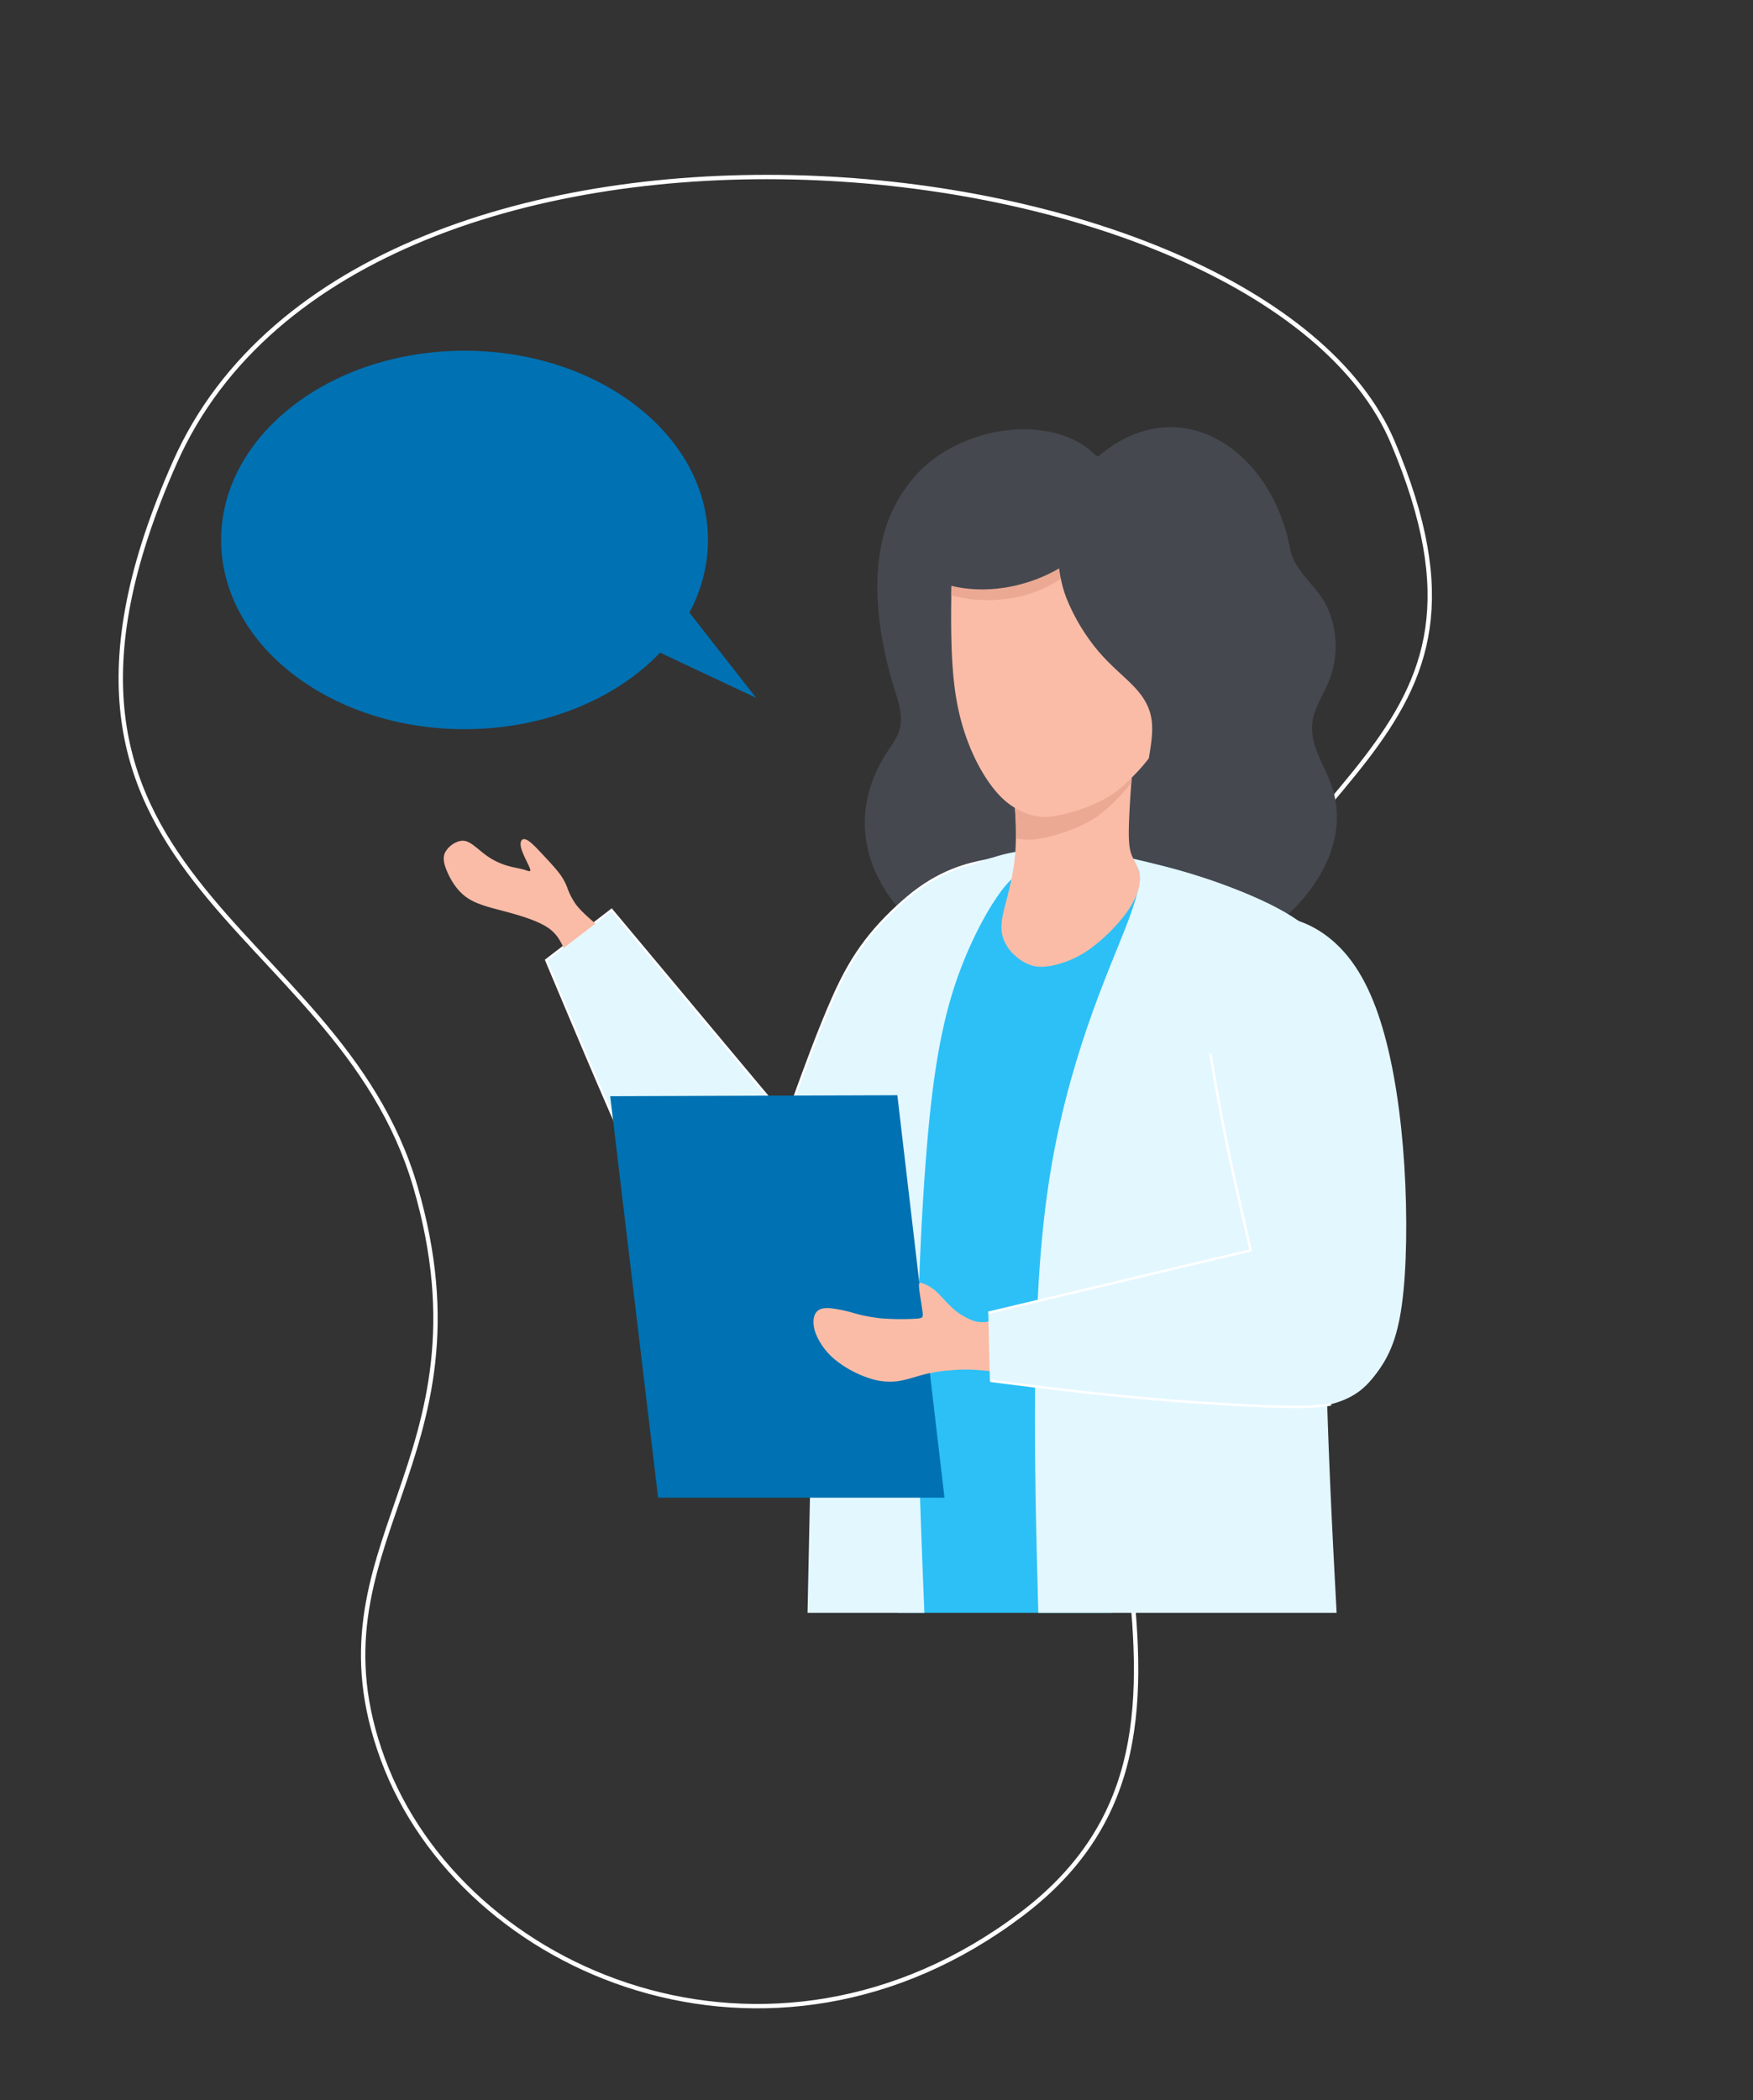
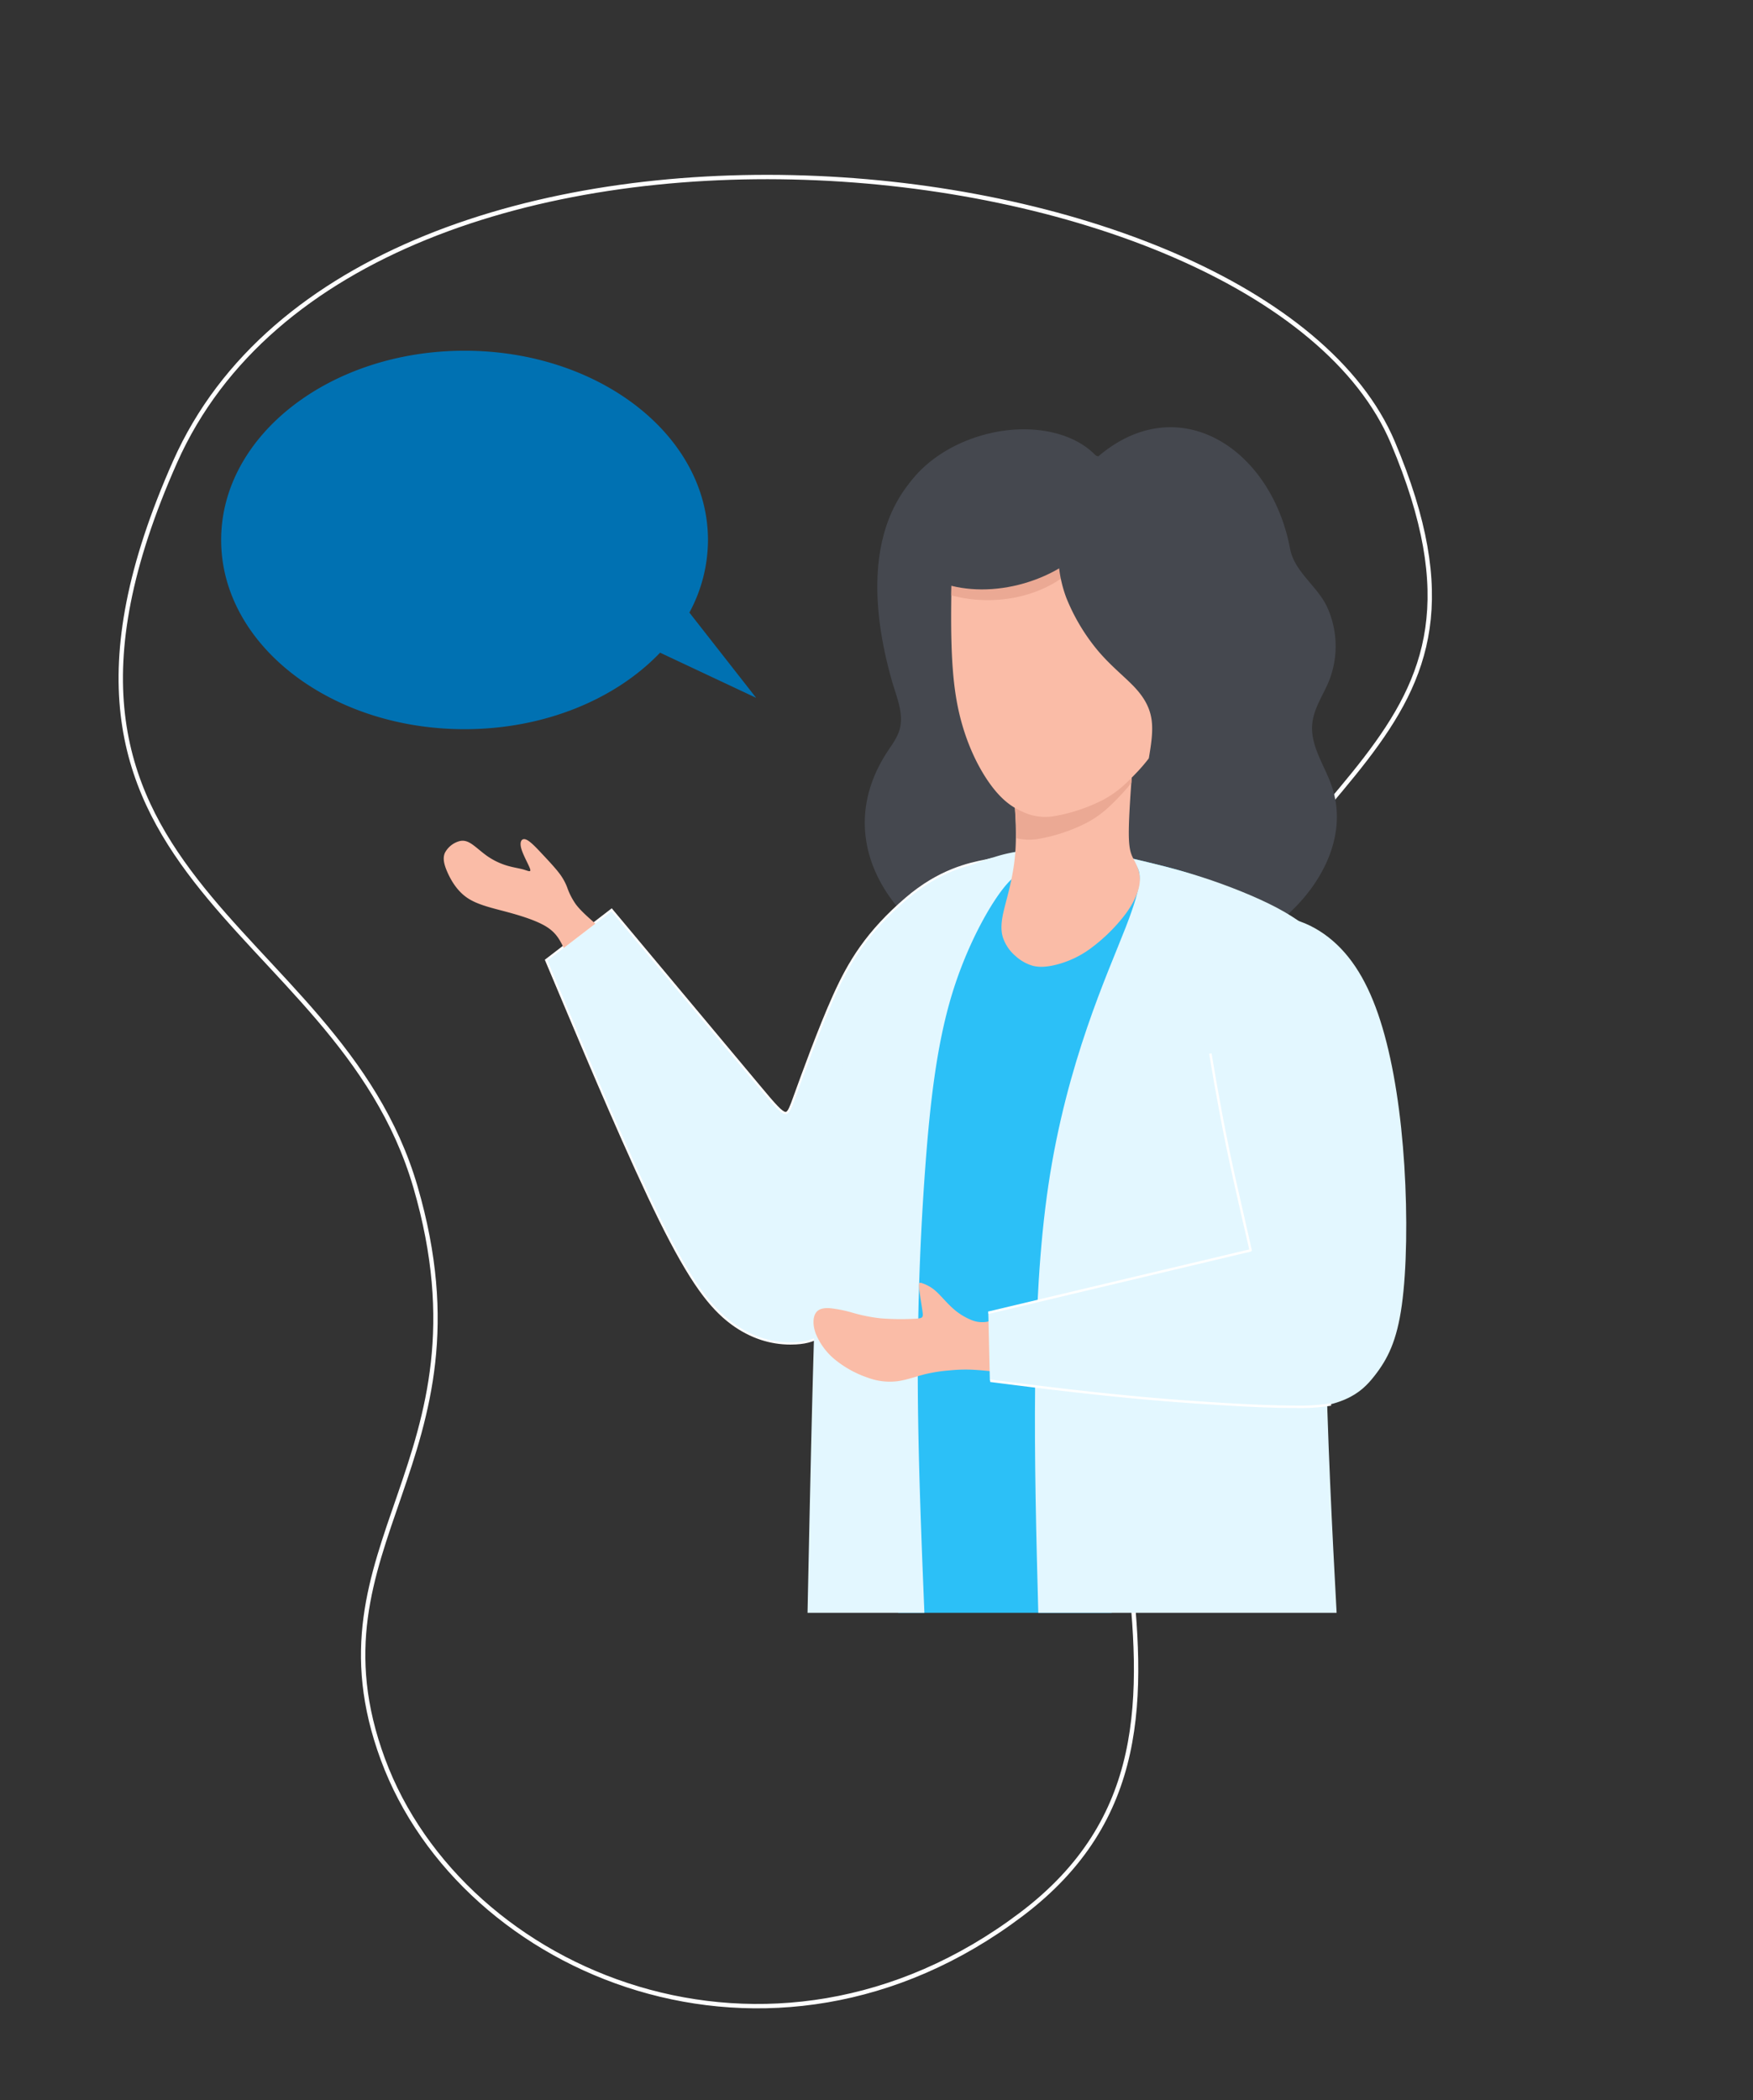
<svg xmlns="http://www.w3.org/2000/svg" width="802.446" height="961.035" viewBox="0 0 802.446 961.035">
  <rect x="0" y="0" width="802.446" height="961.035" fill="#333333" stroke="none" />
  <defs>
    <clipPath id="clip-path">
      <rect id="Rectangle_2530" data-name="Rectangle 2530" width="542.489" height="577.554" fill="none" />
    </clipPath>
    <clipPath id="clip-path-2">
-       <path id="Path_3813" data-name="Path 3813" d="M272.694,141.565c1.994,10.606,12.354,16.98,16.91,26.586a43.15,43.15,0,0,1,.983,33.815c-2.665,6.618-7.062,12.636-7.726,19.834-.94,10.2,5.766,19.087,9.007,28.7,11.041,32.747-20.513,66.648-47.172,74.116-25.8,7.226-69.2,13.114-97.231,10.535-42.582-3.918-90.8-51.6-59.312-100.326,2.2-3.4,4.785-6.65,5.865-10.647,1.948-7.211-1.436-14.667-3.493-21.843-12.556-43.805-9.634-85.92,26.183-105.864,4.486-2.5,17.823,1.1,31.033,4.706,13.921,3.795,27.7,7.59,30.833,4.249,12.687-13.533,26.413-19.412,39.4-19.412,25.765,0,48.625,23.136,54.722,55.554" transform="translate(-78.03 -86.011)" fill="none" />
+       <path id="Path_3813" data-name="Path 3813" d="M272.694,141.565c1.994,10.606,12.354,16.98,16.91,26.586a43.15,43.15,0,0,1,.983,33.815" transform="translate(-78.03 -86.011)" fill="none" />
    </clipPath>
    <clipPath id="clip-path-3">
      <rect id="Rectangle_2531" data-name="Rectangle 2531" width="542.489" height="577.554" fill="#e3f7ff" />
    </clipPath>
  </defs>
  <g id="Group_8189" data-name="Group 8189" transform="translate(-6272.769 -8835.497)">
    <g id="Group_8176" data-name="Group 8176" transform="matrix(-0.259, -0.966, 0.966, -0.259, 6488.802, 9795.299)">
      <g id="Group_8175" data-name="Group 8175" transform="translate(0)">
        <path id="Path_3754" data-name="Path 3754" d="M372.87,122.1c-131.334,2.822-144.289-91.88-249.035-82.22s-198.1,130.77-144.247,263.8,215.834,54.983,348.7,151.472S432.834,663.65,586.1,642.407s299.41-408.146,135.855-540.581S501.971,119.327,372.87,122.1Z" transform="translate(36.147 -39.189)" fill="none" stroke="#fff" stroke-width="2" />
      </g>
    </g>
    <g id="Group_8186" data-name="Group 8186" transform="translate(6374 8996)">
      <g id="Group_8181" data-name="Group 8181">
        <g id="Group_8180" data-name="Group 8180" clip-path="url(#clip-path)">
          <path id="Path_3802" data-name="Path 3802" d="M842.584,0C781.047,0,731.162,38.77,731.162,86.6s49.885,86.594,111.422,86.594c36.666,0,69.2-13.77,89.5-35.014l11.248,5.287,32.729,15.38-22.3-28.47L945.5,119.829a69.986,69.986,0,0,0,8.51-33.234C954.005,38.77,904.121,0,842.584,0" transform="translate(-731.161 -0.002)" fill="#0071b2" fill-rule="evenodd" />
          <path id="Path_3811" data-name="Path 3811" d="M116.708,96.468c9.212-5.129,55.76,15.466,61.865,8.954,37.856-40.379,84.953-12.617,94.121,36.142,1.994,10.606,12.354,16.98,16.91,26.586a43.152,43.152,0,0,1,.983,33.815c-2.665,6.618-7.062,12.636-7.726,19.834-.941,10.2,5.766,19.087,9.006,28.7,11.041,32.748-20.512,66.648-47.172,74.116-25.8,7.226-69.2,13.114-97.23,10.534-42.582-3.918-90.8-51.6-59.312-100.326,2.2-3.4,4.786-6.65,5.865-10.647,1.947-7.212-1.436-14.667-3.493-21.843-12.556-43.806-9.634-85.921,26.183-105.864" transform="translate(216.599 -51.004)" fill="#45484f" />
        </g>
      </g>
      <g id="Group_8183" data-name="Group 8183" transform="translate(294.63 35.006)">
        <g id="Group_8182" data-name="Group 8182" clip-path="url(#clip-path-2)">
          <path id="Path_3812" data-name="Path 3812" d="M352.453,446.85a80.253,80.253,0,0,0-.477,16.826,71.977,71.977,0,0,0,5.013,19.852c2.549,6.187,5.8,11.423,7.484,14.933s1.789,5.295-11.387,5.353-39.635-1.606-53.083-2.5-13.879-1.013-13.176-3.809a124.743,124.743,0,0,0,3.634-15.585,113.31,113.31,0,0,0,.757-24.332c-.65-7.85-2.277-14.394,1.736-17.668s13.664-3.269,23.153-3.332,18.815-.178,25.055-.167,9.393.148,10.779,1.652,1.008,4.383.513,8.774" transform="translate(-234.06 -293.802)" fill="#45484f" fill-rule="evenodd" />
        </g>
      </g>
      <g id="Group_8185" data-name="Group 8185">
        <g id="Group_8184" data-name="Group 8184" clip-path="url(#clip-path-3)">
          <g id="Path_3814" data-name="Path 3814" transform="translate(-334.515 -343.05)" fill="#e3f7ff" fill-rule="evenodd">
            <path d="M 595.119 797.364 C 590.551 797.364 586.036 796.642 581.7 795.218 C 577.049 793.69 572.545 791.333 568.315 788.213 C 563.105 784.37 558.429 779.422 553.6 772.641 C 548.245 765.121 542.345 754.803 535.562 741.096 C 521.517 712.702 502.227 666.89 492.957 644.874 L 483.438 622.268 L 483.288 621.913 L 483.594 621.678 C 487.434 618.728 491.274 615.778 495.114 612.828 C 501.03 608.283 506.946 603.737 512.864 599.193 L 513.244 598.9 L 513.552 599.268 C 530.271 619.258 546.992 639.248 560.451 655.339 C 568.54 665.009 575.452 673.272 580.477 679.28 C 584.167 683.693 586.834 686.881 588.84 688.964 C 590.792 690.99 592.049 691.894 592.917 691.894 C 592.917 691.894 592.917 691.894 592.917 691.894 C 594.288 691.894 595.238 689.265 596.812 684.909 L 596.814 684.903 L 596.837 684.838 C 600.544 674.59 608.257 653.266 615.031 638.23 C 616.953 633.965 618.691 630.433 620.502 627.114 C 622.636 623.205 624.853 619.632 627.282 616.194 C 632.801 608.378 639.613 601.034 648.108 593.744 C 651.681 590.677 655.413 587.969 659.199 585.694 C 662.441 583.747 665.818 582.062 669.236 580.685 C 675.481 578.17 680.675 577.125 684.468 576.363 C 685.88 576.078 687.1 575.833 688.036 575.574 C 688.458 575.456 688.798 575.399 689.075 575.399 C 689.75 575.399 689.98 575.756 690.057 575.969 C 690.296 576.628 689.893 577.821 685.37 582.05 C 683.158 584.117 680.864 586.052 680.442 586.406 C 679.803 587.511 672.371 600.432 664.3 616.7 C 659.369 626.641 655.167 635.867 651.813 644.123 C 647.626 654.428 644.756 663.237 643.283 670.305 C 640.888 681.793 638.552 695.296 636.294 708.355 C 632.404 730.847 628.381 754.105 623.757 769.1 C 620.364 780.109 616.377 787.581 611.57 791.943 C 609.497 793.824 607.256 795.16 604.72 796.029 C 602.662 796.734 600.403 797.135 597.61 797.293 C 596.782 797.34 595.944 797.364 595.119 797.364 Z" stroke="none" />
            <path d="M 689.075 575.899 C 688.852 575.899 688.553 575.949 688.169 576.055 C 682.298 577.684 666.604 578.528 648.434 594.123 C 630.263 609.718 622.271 623.382 615.487 638.435 C 608.706 653.485 601.093 674.543 597.284 685.073 C 593.479 695.604 593.479 695.605 580.093 679.601 C 566.707 663.597 539.936 631.593 513.168 599.589 C 503.409 607.083 493.654 614.581 483.899 622.074 L 493.418 644.68 C 502.936 667.285 521.973 712.497 536.011 740.874 C 550.052 769.251 559.093 780.79 568.612 787.811 C 578.13 794.832 588.122 797.329 597.582 796.794 C 607.039 796.259 615.964 792.686 623.279 768.952 C 630.598 745.218 636.308 701.314 642.793 670.202 C 649.279 639.087 680.053 586.079 680.053 586.079 C 680.053 586.079 692.274 575.899 689.075 575.899 M 689.075 574.899 C 690.092 574.899 690.429 575.528 690.527 575.798 C 690.808 576.575 690.405 577.471 689.088 578.994 C 688.297 579.909 687.161 581.06 685.711 582.415 C 683.591 584.398 681.394 586.259 680.831 586.732 C 679.955 588.251 672.657 600.981 664.745 616.928 C 659.82 626.857 655.624 636.071 652.275 644.314 C 648.1 654.591 645.239 663.369 643.772 670.406 C 641.379 681.887 639.044 695.386 636.786 708.44 C 632.894 730.948 628.868 754.222 624.235 769.247 C 622.44 775.071 620.526 779.805 618.385 783.72 C 616.402 787.346 614.283 790.157 611.906 792.313 C 609.781 794.241 607.484 795.611 604.882 796.502 C 602.78 797.222 600.478 797.632 597.639 797.793 C 596.801 797.84 595.953 797.864 595.119 797.864 C 590.498 797.864 585.93 797.134 581.544 795.693 C 576.842 794.148 572.291 791.767 568.018 788.616 C 562.764 784.74 558.053 779.756 553.193 772.931 C 547.822 765.39 541.909 755.049 535.114 741.317 C 521.062 712.909 501.768 667.088 492.496 645.068 L 482.678 621.751 L 483.29 621.281 C 487.105 618.351 490.919 615.42 494.734 612.489 C 500.675 607.924 506.617 603.359 512.559 598.796 L 513.32 598.212 L 513.935 598.948 C 530.666 618.951 547.398 638.954 560.862 655.051 C 568.939 664.707 575.841 672.958 580.86 678.959 C 584.545 683.365 587.208 686.548 589.2 688.617 C 590.975 690.46 592.225 691.394 592.917 691.394 C 593.937 691.394 594.998 688.456 596.342 684.737 L 596.367 684.669 C 600.075 674.415 607.793 653.078 614.575 638.024 C 616.502 633.748 618.246 630.205 620.063 626.875 C 622.206 622.948 624.434 619.36 626.873 615.905 C 632.417 608.055 639.256 600.682 647.782 593.364 C 651.377 590.279 655.131 587.555 658.942 585.266 C 662.206 583.305 665.607 581.608 669.05 580.221 C 675.337 577.689 680.558 576.639 684.369 575.872 C 685.772 575.59 686.984 575.346 687.902 575.092 C 688.369 574.962 688.753 574.899 689.075 574.899 Z" stroke="none" fill="#fff" />
          </g>
          <path id="Path_3815" data-name="Path 3815" d="M302.684,568.571c-8.444-2.7-16.764-4.534-25.061-6.551s-16.566-4.22-23.7-5.407a67.29,67.29,0,0,0-18.1-.838,61.471,61.471,0,0,0-12.738,3.022c-3.126.838-6.252,1.676-11.621,7.3s-12.986,16.035-19.173,28.261-10.946,26.263-14.933,43.815-7.2,38.606-9.635,56.96-4.1,34-5,49.641-1.008,31.294-1.129,48.128-.236,34.859-.058,51.072.652,30.608,2.083,40.84a88.489,88.489,0,0,0,5.271,20.333c.236.655.45,1.257.644,1.811h97.714c1.377-2.436,1.854-6.652,2.39-14.111,1.245-17.288,2.816-51.983,9.049-102.683s17.121-117.407,28.8-151.02,24.142-34.129,27.737-38.737-1.683-13.3-6.963-21.993c-8.564-3.568-17.132-7.141-25.576-9.84" transform="translate(140.378 -329.401)" fill="#2cc0f7" fill-rule="evenodd" />
          <path id="Path_3816" data-name="Path 3816" d="M501.315,578.1c-7.044,7.862-18.141,27.241-25.216,50.362s-10.128,49.993-12.319,79.662-3.53,62.134-3.414,97.555c.116,33.552,1.536,69.748,3.026,106.088H409.9c.915-44.113,1.834-87.785,2.855-122.457,1.07-36.468,2.25-62.979,5.345-87.04s8.107-45.669,16.306-66.44,19.584-40.7,31.061-52.48a63.756,63.756,0,0,1,29.642-17.319,66.26,66.26,0,0,1,9.825-2.424c5.031.481,10.062.962,11.625,3.285s-.341,6.485-2.781,6.741-5.426-3.4-12.466,4.464" transform="translate(-141.477 -334.217)" fill="#e3f7ff" fill-rule="evenodd" />
          <path id="Path_3817" data-name="Path 3817" d="M211.232,786.739c-1.047-51.355-1.067-115.207-1.09-179.056-5.83-4.817-11.66-9.639-21.062-14.623S166.7,582.913,154.87,579.081s-22.516-6.334-33.2-8.836q1.553,1.74,3.1,3.483c1.8,3.215,3.6,6.431-4.833,28.133S92.864,663.747,84.5,719.919c-8.18,54.95-6.516,125.2-4.639,195.785h136.56c-2.071-38.823-4.143-77.661-5.19-128.965" transform="translate(294.189 -338.15)" fill="#e3f7ff" fill-rule="evenodd" />
          <path id="Path_3818" data-name="Path 3818" d="M620.155,708.058c-13.781,32.532-18.036,48.787-20.422,84.573-.694,10.45-1.164,20.926-1.637,31.391l1.109.05c.473-10.457.939-20.926,1.633-31.368,2.378-35.661,6.605-51.8,20.336-84.212Z" transform="translate(-322.117 -419.872)" fill="#e3f7ff" fill-rule="evenodd" />
-           <path id="Path_3819" data-name="Path 3819" d="M672.364,1021.25H541.281L519.35,837.528l131.441-.454Z" transform="translate(-341.256 -496.378)" fill="#0071b2" fill-rule="evenodd" />
          <path id="Path_3820" data-name="Path 3820" d="M535.249,1065.716a12.77,12.77,0,0,1-7.273-.663,28.753,28.753,0,0,1-8.913-5.62c-2.886-2.61-5.446-5.845-7.812-7.885a17.523,17.523,0,0,0-5.861-3.355c-1.326-.473-1.8-.567-1.563,2.067s1.206,7.994,1.575,10.822.147,3.111-3.355,3.316a119.309,119.309,0,0,1-15.663-.175,74.428,74.428,0,0,1-13.091-2.6,58.912,58.912,0,0,0-10.263-2.048c-2.952-.194-5.3.271-6.548,2.265s-1.4,5.512.093,9.468a30.116,30.116,0,0,0,8.991,11.974,48.685,48.685,0,0,0,14.929,8.141,28.774,28.774,0,0,0,13.459,1.559c4.274-.574,8.58-2.2,12.676-3.219A72.346,72.346,0,0,1,518,1088.023a70.459,70.459,0,0,1,10.093-.3c3.84.175,8.638.7,11.039.962s2.4.26,2.261-4.015-.427-12.831-1.412-16.612-2.68-2.8-4.732-2.347" transform="translate(-184.347 -621.414)" fill="#fabca7" fill-rule="evenodd" />
          <path id="Path_3821" data-name="Path 3821" d="M0,817.718q.355,15.529.713,31.054c51.119,6.854,102.237,13.708,131.9,13.448s37.873-7.641,44.063-15.492,10.349-16.182,12.61-32.481,2.618-40.572,1.152-63.81-4.756-45.436-10-63.139-12.451-30.906-22.753-39.788-23.7-13.444-35.758-9.542-22.8,16.264-23.207,42.814,9.511,67.289,19.429,108.024l-19.688,4.817C78.763,798.444,39.381,808.079,0,817.718" transform="translate(351.173 -377.476)" fill="#e3f7ff" fill-rule="evenodd" />
          <path id="Path_3822" data-name="Path 3822" d="M84.385,1157.877c31.05,3.983,61.281,7.606,92.552,9.755,15.639,1.07,32.392,2.145,48.012,2.168a89.006,89.006,0,0,0,15.581-1.078l-.182-1.1a87.653,87.653,0,0,1-15.4,1.067c-15.6-.024-32.326-1.1-47.938-2.169-31.251-2.145-61.459-5.764-92.486-9.747Z" transform="translate(267.615 -685.958)" fill="#fff" fill-rule="evenodd" />
          <path id="Path_3823" data-name="Path 3823" d="M356.45,528.821a78.722,78.722,0,0,1-16.38,16.089,44.835,44.835,0,0,1-15.275,7.18c-4.329,1.1-7.824,1.338-10.938.52a20.073,20.073,0,0,1-7.948-4.542,18.972,18.972,0,0,1-4.775-6.218c-1.23-2.525-2.238-5.733-.978-12.218s4.782-16.244,5.74-28.761-.648-27.784-2.254-43.054c2.017.182,4.03.365,13.4.275s26.1-.45,42.83-.814c-1.012,13.448-2.021,26.892-2.005,34.626s1.059,9.763,2.374,12.28,2.9,5.535,2.676,9.635-2.257,9.282-6.47,15" transform="translate(57.618 -271.162)" fill="#fabca7" fill-rule="evenodd" />
          <path id="Path_3824" data-name="Path 3824" d="M309.925,494.246c-.206-10.853-1.509-23.641-2.816-36.429,2.017.182,4.03.365,13.4.275s26.1-.45,42.83-.814c-.295,3.917-.59,7.835-.842,11.648-1.974,2.51-3.856,4.55-5.679,6.462-4.414,4.62-8.5,8.51-14.914,11.877a77.343,77.343,0,0,1-21.523,7.222,25.079,25.079,0,0,1-10.457-.241" transform="translate(54.153 -271.162)" fill="#eba994" fill-rule="evenodd" />
          <path id="Path_3825" data-name="Path 3825" d="M236.99,201.067a73.49,73.49,0,0,0-6.6,7.339c-.407,21.349-.814,42.7,2.2,59.826s9.433,30.037,15.151,38.043,10.729,11.109,15.244,13.079a24.117,24.117,0,0,0,14.906,1.807,77.326,77.326,0,0,0,21.523-7.222c6.412-3.366,10.5-7.257,14.914-11.877a78.6,78.6,0,0,0,14.7-20.957c5.55-10.985,11.92-27.6,14.429-37.942s1.156-14.41-1.354-15.965-6.179-.589-8.983,1.21a23.526,23.526,0,0,0-6.012,6.175c-1.276,1.738-1.893,2.587-3.588,1.35s-4.461-4.561-7.292-13.122-5.725-22.369-10.643-30.34-11.857-10.1-20.972-9.841a92.878,92.878,0,0,0-27.741,5.76,46.026,46.026,0,0,0-13.339,7.874c-2.618,2-4.472,2.952-6.536,4.8" transform="translate(104.048 -108.287)" fill="#fabca7" fill-rule="evenodd" />
          <path id="Path_3826" data-name="Path 3826" d="M353.17,201.067a73.487,73.487,0,0,0-6.6,7.339c-.074,3.948-.151,7.9-.206,11.822a64.011,64.011,0,0,0,16.706,2.188c27.233,0,49.439-16.679,50.579-37.585-3.673-1.784-7.951-2.343-12.862-2.2a92.879,92.879,0,0,0-27.741,5.76,46.027,46.027,0,0,0-13.339,7.874c-2.618,2-4.472,2.952-6.536,4.8" transform="translate(-12.132 -108.286)" fill="#eba994" fill-rule="evenodd" />
          <path id="Path_3827" data-name="Path 3827" d="M391.177,158.791c-26.778,7.776-53.031-1.072-58.44-19.7s12.025-40.156,38.8-47.931,53.028,1.073,58.436,19.7-12.021,40.158-38.8,47.934" transform="translate(-23.498 -52.385)" fill="#45484f" fill-rule="evenodd" />
          <path id="Path_3828" data-name="Path 3828" d="M273.913,363.7c3.344-8.389,11.287-13.1,17.749-10.526s8.987,11.458,5.648,19.843-11.287,13.1-17.746,10.527-8.991-11.458-5.651-19.844" transform="translate(132.82 -209.013)" fill="#fabca7" fill-rule="evenodd" />
          <path id="Path_3829" data-name="Path 3829" d="M136.356,164.987a58.363,58.363,0,0,0,3.626,17.513,90.076,90.076,0,0,0,14.46,24.207c6.039,7.168,12.641,12.226,17.117,17.09s6.835,9.542,7.513,14.879S178.755,250,177.761,256c8.875.454,17.746.908,28.432-4.751s23.176-17.443,29.657-35.7,6.962-43.012-7.913-60.493-45.1-27.7-75.326-37.915c-5.57,14.255-11.14,28.509-13.875,36.03s-2.641,8.308-2.381,11.822" transform="translate(246.888 -69.46)" fill="#45484f" fill-rule="evenodd" />
          <path id="Path_3830" data-name="Path 3830" d="M966.892,598.95c-1.645-3.382-3.293-6.764-7.688-9.581s-11.547-5.081-18.37-6.912-13.312-3.247-17.966-6.353-7.478-7.9-9.173-11.71-2.258-6.633-1.175-9.034a10.809,10.809,0,0,1,6.067-5.124c2.257-.752,4.046-.283,6.163,1.129s4.561,3.762,7.288,5.644a31.89,31.89,0,0,0,8.657,4.185c2.917.9,5.736,1.272,7.854,1.881s3.53,1.458,2.917-.376-3.246-6.349-4.045-9.406.237-4.658,2.118-4,4.608,3.576,7.432,6.586,5.737,6.113,7.665,8.607a25.81,25.81,0,0,1,3.813,6.679,31.1,31.1,0,0,0,4.038,7.878c2.157,2.847,5.527,5.81,8.9,8.774l-2.413,1.854c-2.416,1.854-7.245,5.566-12.078,9.278" transform="translate(-810.072 -325.64)" fill="#fabca7" fill-rule="evenodd" />
          <path id="Path_3831" data-name="Path 3831" d="M274.829,790.226c3.134,18.9,6.474,36.976,10.62,55.711,2.5,11.287,5.116,22.555,7.727,33.819q-59.316,14.1-118.633,28.21l-.939.225.256,1.078.939-.221,116.356-27.671c.753-.179,3.127-.458,3.235-1.117.016-.086-7.567-33.257-7.854-34.564-4.146-18.715-7.478-36.771-10.612-55.653Z" transform="translate(177.442 -468.489)" fill="#fff" fill-rule="evenodd" />
        </g>
      </g>
    </g>
  </g>
</svg>